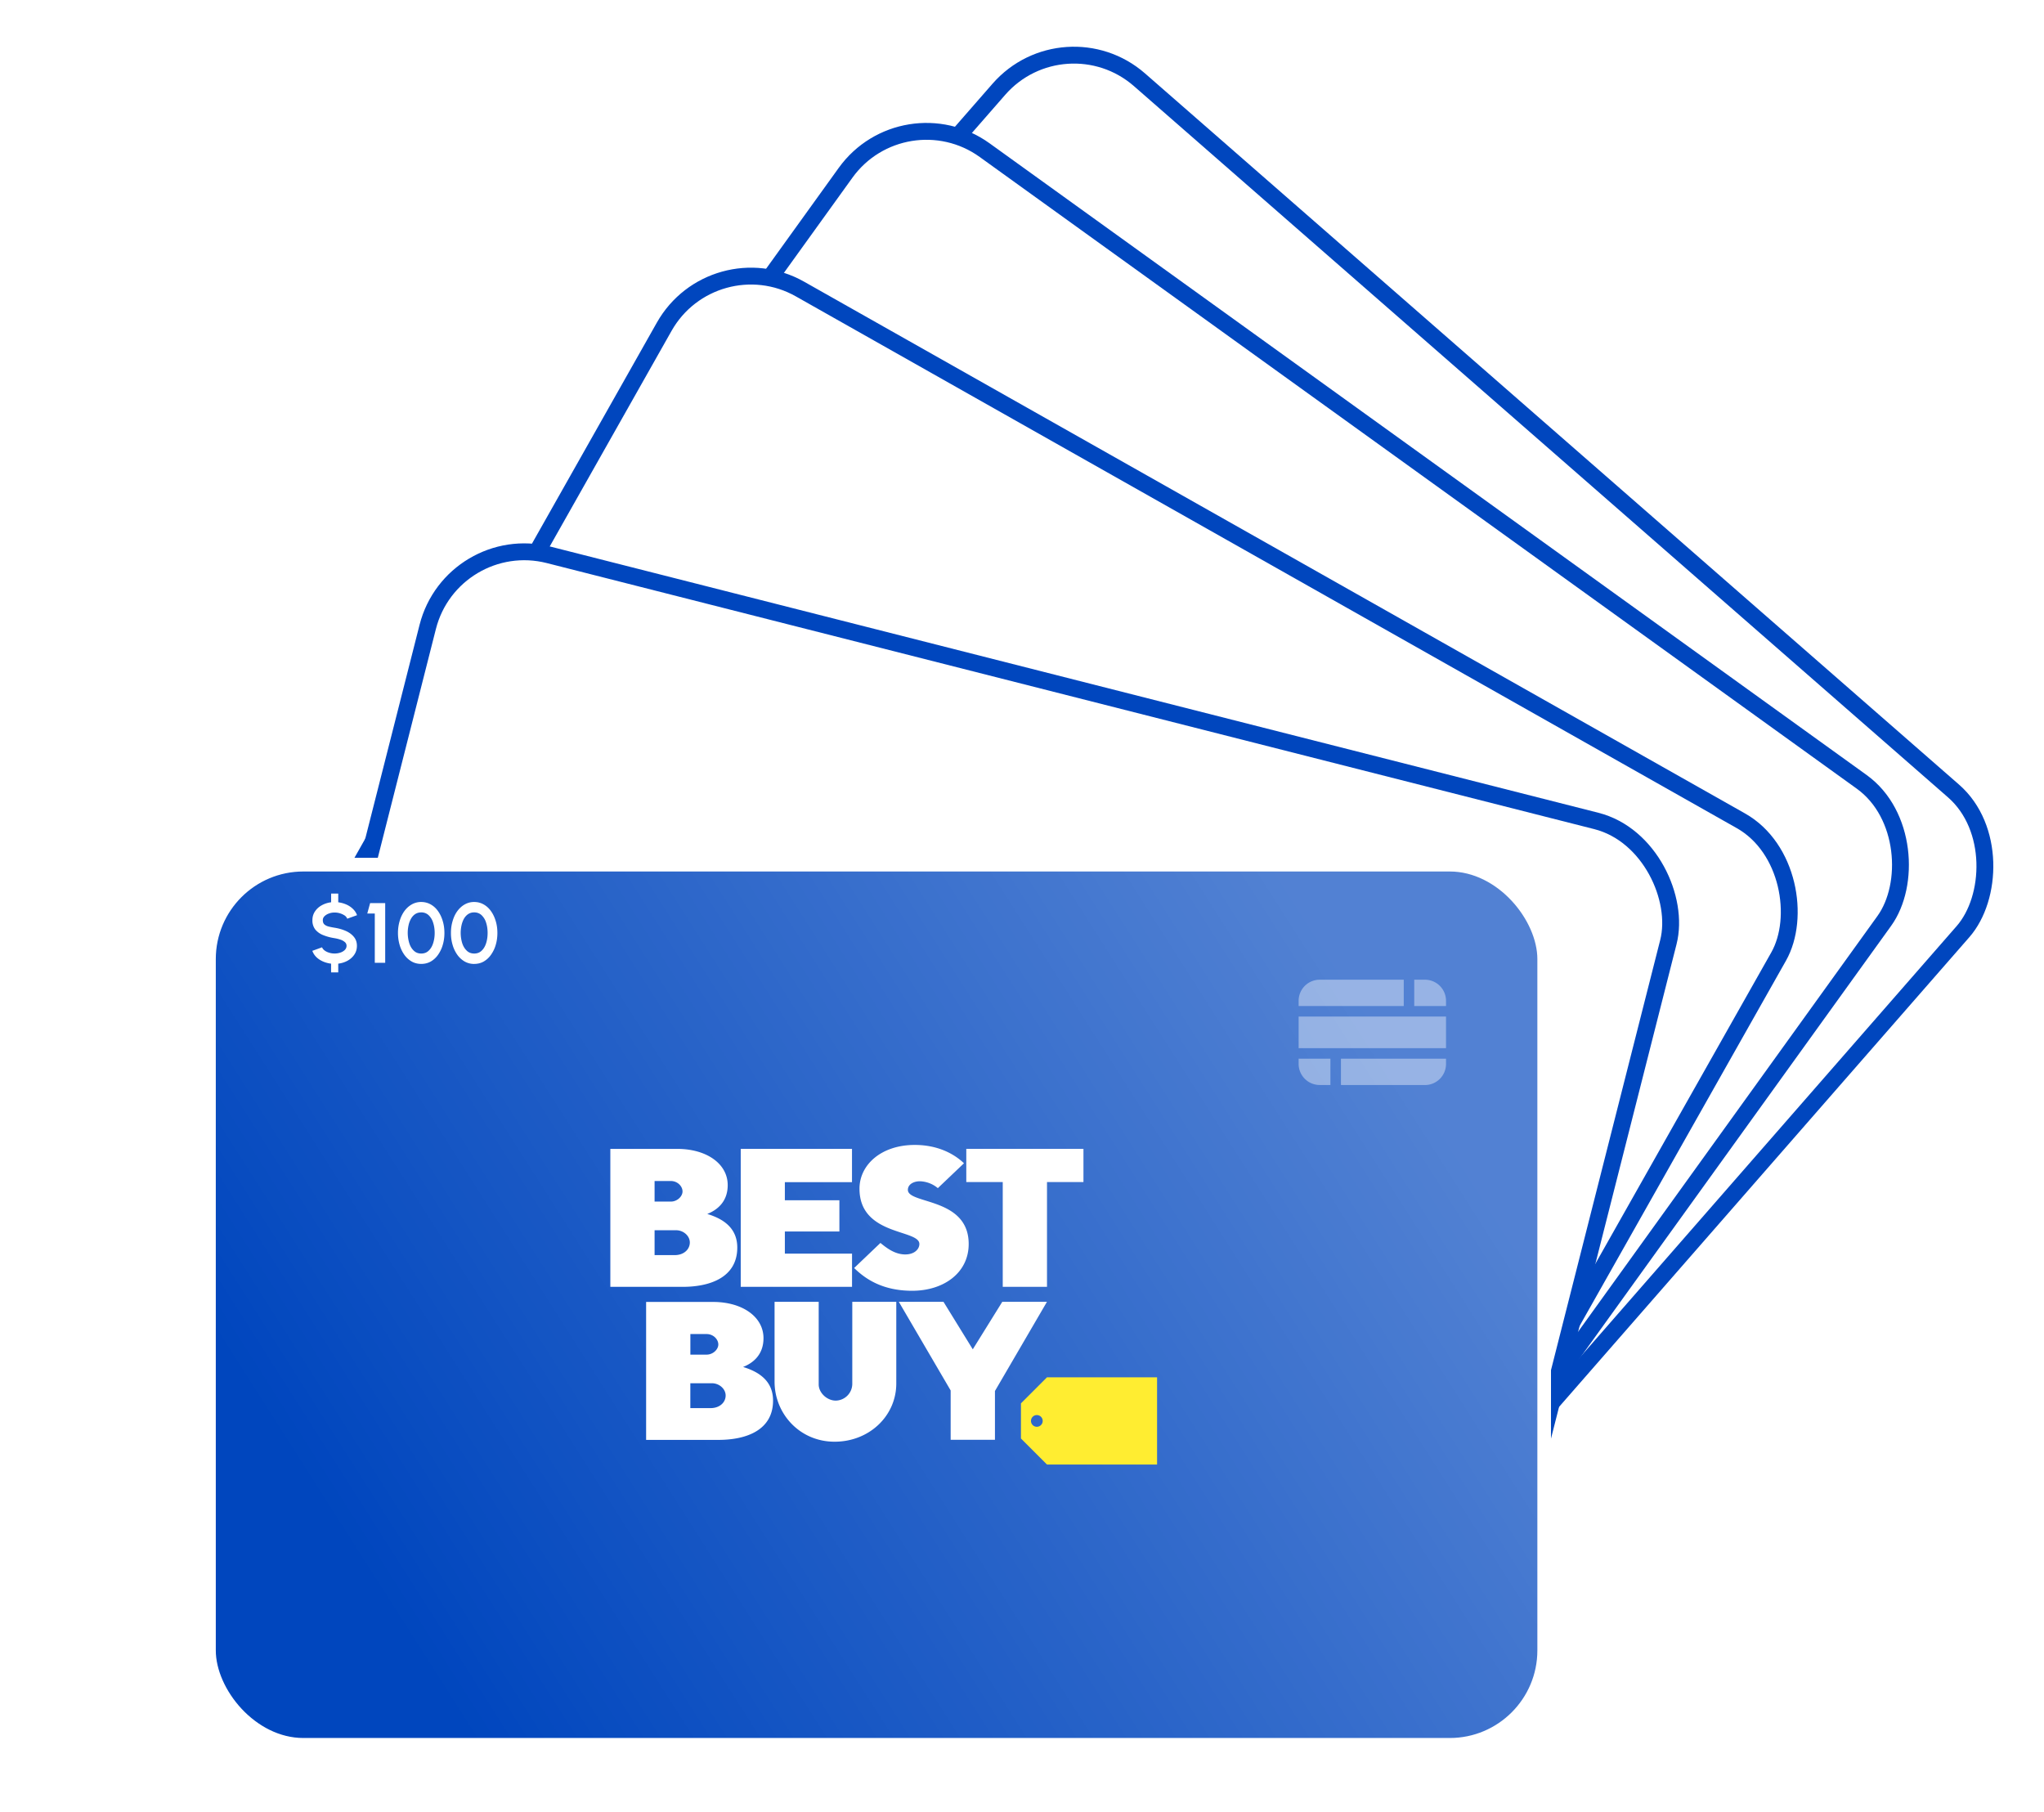
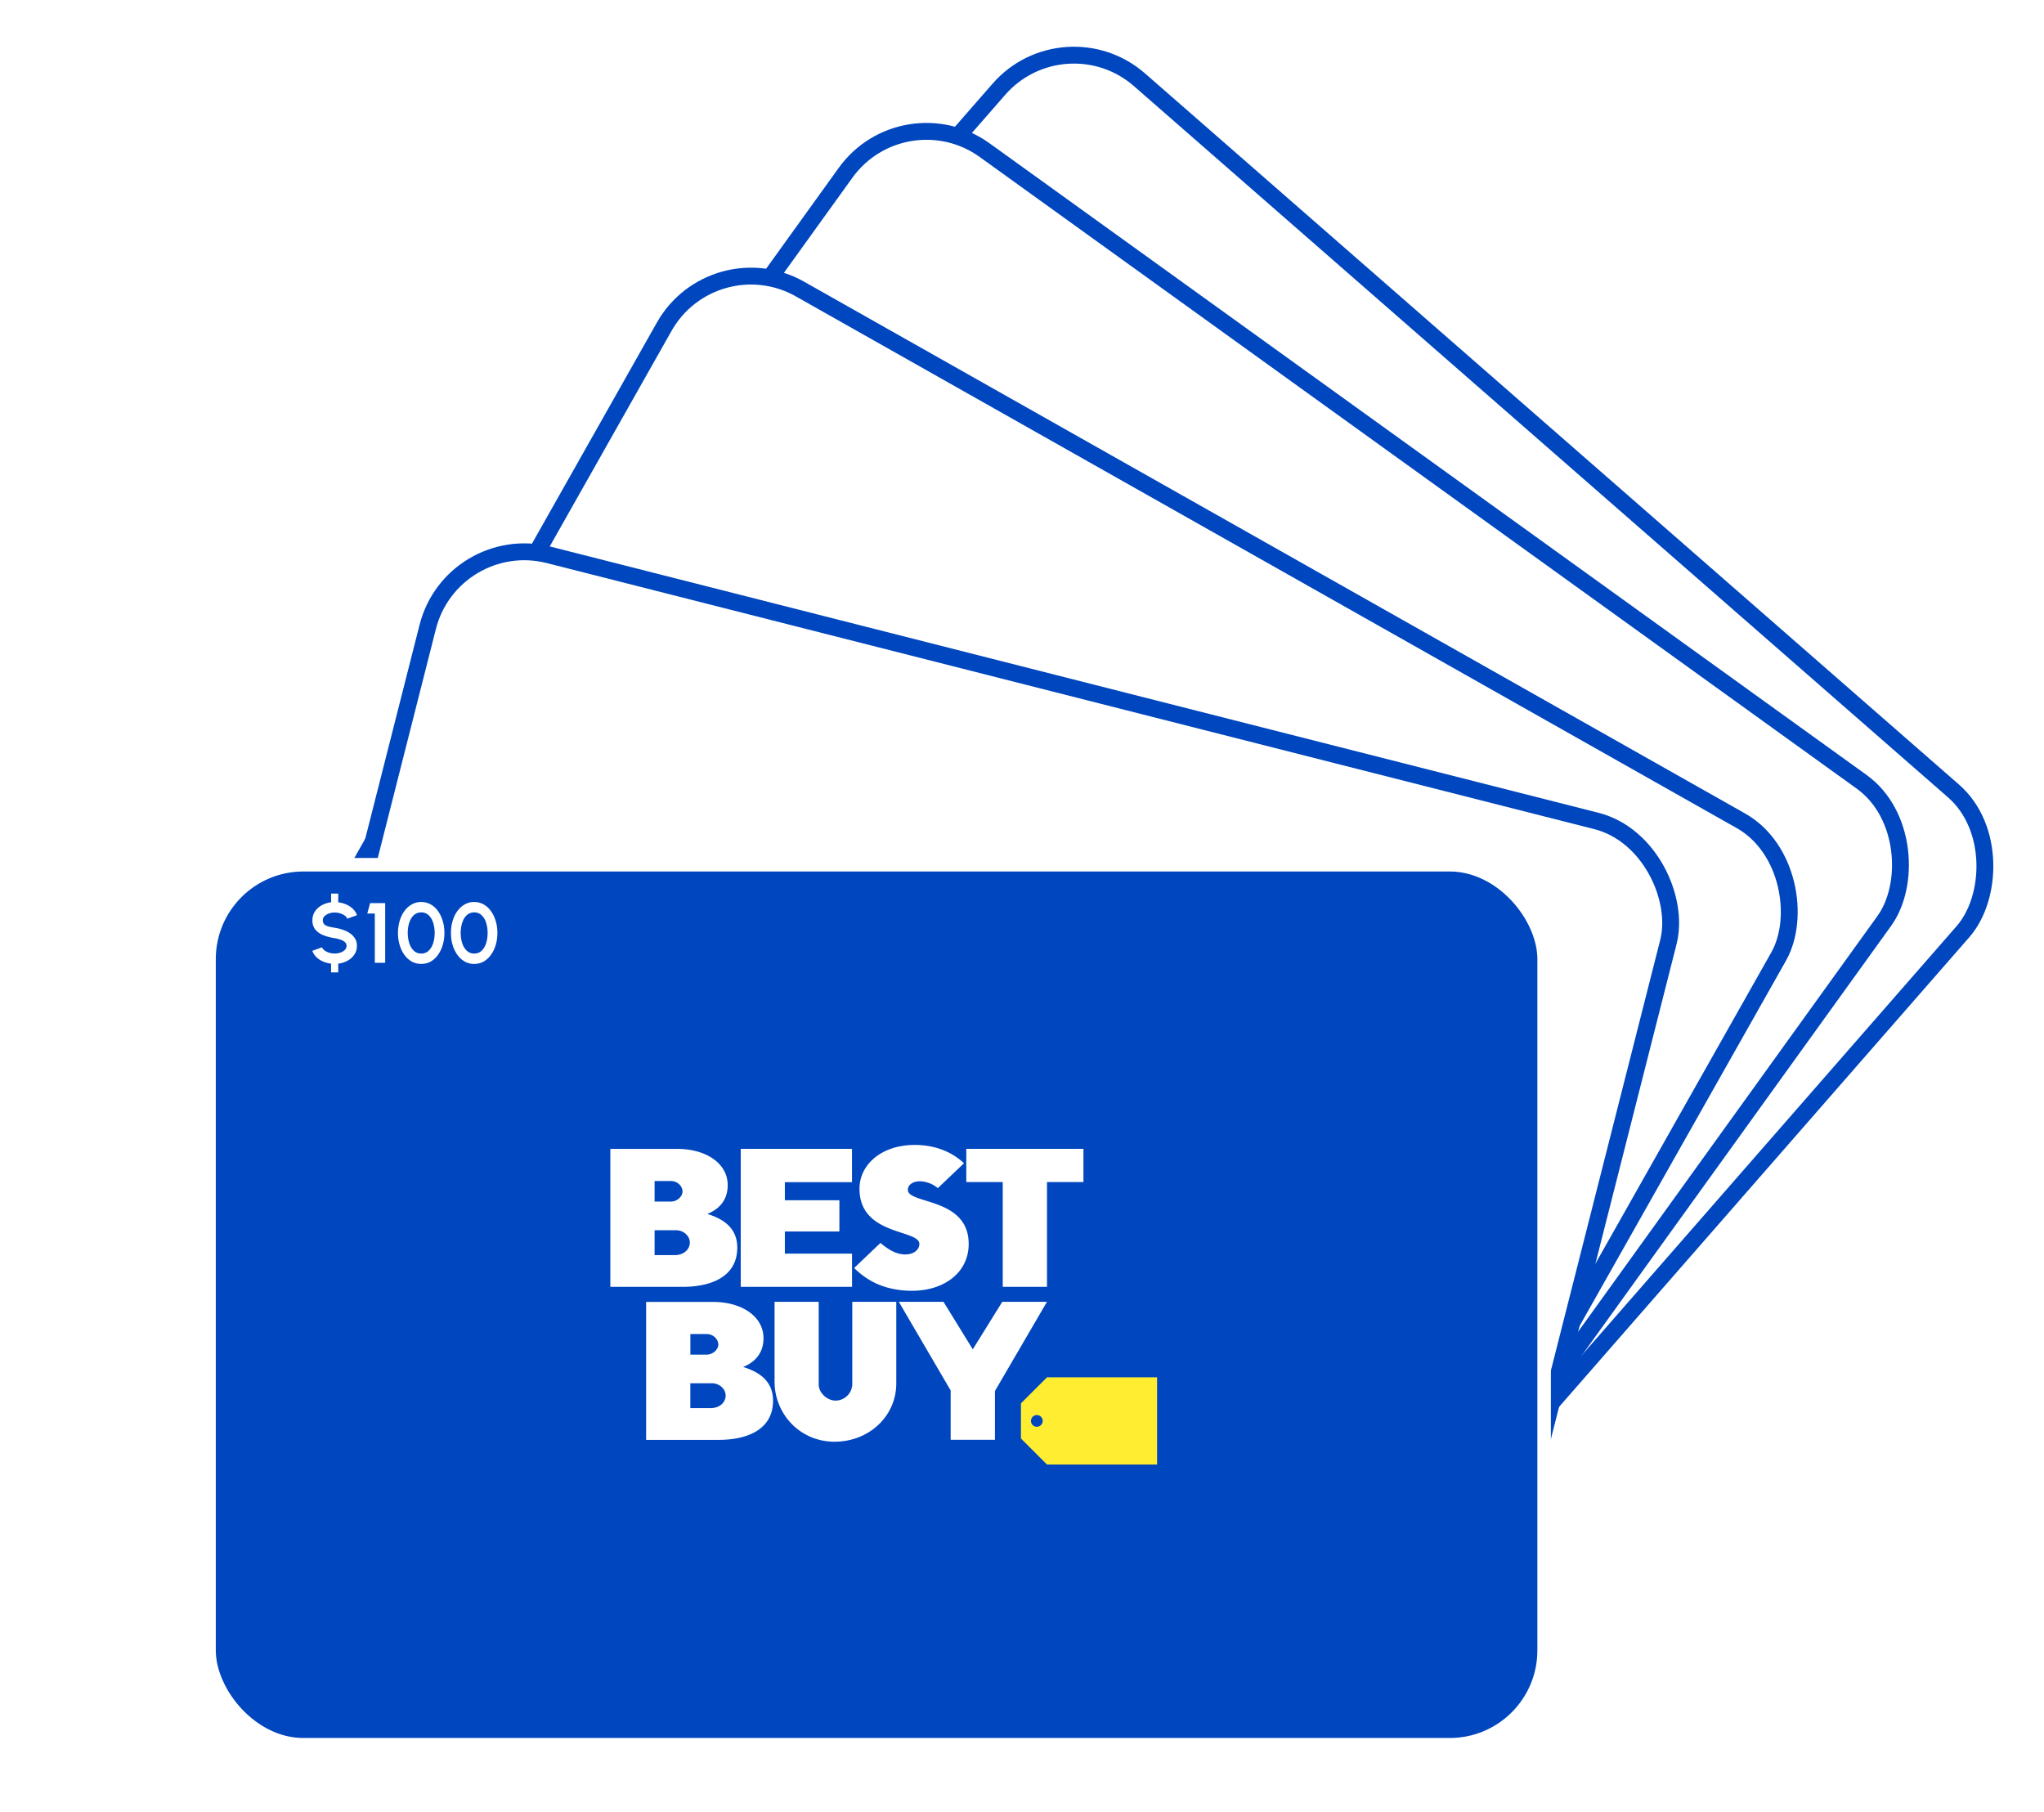
<svg xmlns="http://www.w3.org/2000/svg" width="485" height="430" fill="none">
  <rect x="252.57" y="3.37" width="303.77" height="199.9" rx="23.64" transform="rotate(41.14 252.57 3.37)" fill="#fff" stroke="#0046BE" stroke-width="4" />
  <rect x="214.46" y="21.81" width="303.73" height="199.87" rx="23.64" transform="rotate(35.76 214.46 21.8)" fill="#fff" stroke="#0046BE" stroke-width="4" />
  <rect x="169.23" y="56.94" width="303.73" height="199.87" rx="23.64" transform="rotate(29.47 169.23 56.94)" fill="#fff" stroke="#0046BE" stroke-width="4" />
  <rect x="107.31" y="125.83" width="303.73" height="199.87" rx="23.64" transform="rotate(14.25 107.31 125.83)" fill="#fff" stroke="#0046BE" stroke-width="4" />
  <g filter="url(#a)">
    <g clip-path="url(#b)">
-       <path d="M48 203.55a24 24 0 0 1 24-24h272a24 24 0 0 1 24 24v164a24 24 0 0 1-24 24H72a24 24 0 0 1-24-24v-164Z" fill="#fff" />
      <rect x="49.6" y="181.16" width="316.79" height="208.79" rx="22.39" fill="#0046BE" />
-       <rect x="49.6" y="181.16" width="316.79" height="208.79" rx="22.39" fill="url(#c)" fill-opacity=".4" style="mix-blend-mode:hard-light" />
      <path d="M144.82 248.57v32.74h17.14c6.74 0 12.98-2.37 12.98-9.32 0-4.7-3.4-6.85-7.12-7.97 2.27-.91 4.85-2.83 4.85-6.84 0-5.13-5.1-8.6-11.95-8.6h-15.9Zm10.5 7.63h3.86c1.57 0 2.77 1.23 2.77 2.48 0 1.16-1.25 2.4-2.77 2.4h-3.86v-4.88Zm0 11.68h5.1c1.77 0 3.26 1.35 3.26 2.9 0 1.63-1.4 3-3.58 3h-4.78v-5.9Zm-2.01 17v32.74h17.14c6.75 0 12.98-2.37 12.98-9.32 0-4.7-3.39-6.85-7.11-7.98 2.27-.9 4.84-2.82 4.84-6.83 0-5.13-5.1-8.6-11.95-8.6h-15.9Zm10.5 7.63h3.86c1.57 0 2.77 1.23 2.77 2.48 0 1.16-1.25 2.4-2.77 2.4h-3.86v-4.88Zm0 11.67h5.1c1.77 0 3.27 1.35 3.27 2.9 0 1.64-1.4 3-3.58 3h-4.8v-5.9Zm11.95-22.87v-32.74h26.4v7.9h-15.93v4.3h12.94v7.41h-12.94v5.25h15.94v7.88h-26.4Zm40.7.93c7.44 0 13.39-4.24 13.39-11.1 0-11.1-14.43-9.39-14.43-12.84 0-1.33 1.4-2.04 2.84-2.04a6.95 6.95 0 0 1 4.27 1.63l6.2-5.9c-2.47-2.37-6.4-4.35-11.67-4.35-7.94 0-13.12 4.7-13.12 10.38 0 11.23 14.21 9.6 14.21 13.12 0 1.24-1.19 2.48-3.34 2.48-2.45 0-4.38-1.48-5.9-2.73l-6.24 5.95c2.52 2.45 6.55 5.4 13.8 5.4Zm21.47-.93v-24.86h-8.65v-7.88h27.8v7.88h-8.65v24.86h-10.5Zm-54.14 3.55h10.47v19.6c0 2 1.98 3.84 4.05 3.84a4 4 0 0 0 3.92-3.94v-19.5h10.44v19.37c0 7.69-6.39 13.82-14.64 13.82-8.3 0-14.24-6.67-14.24-14.24v-18.95Zm41.78 32.73v-11.7l-12.3-21.03h10.6l6.95 11.27 7-11.27h10.6l-12.34 21.16v11.57h-10.5Z" fill="#fff" />
      <path fill-rule="evenodd" clip-rule="evenodd" d="m242.25 308.95 6.18-6.18h26.12v20.7h-26.12l-6.18-6.18v-8.34Zm3.77 5.56a1.39 1.39 0 1 0 0-2.78 1.39 1.39 0 0 0 0 2.78Z" fill="#FFED31" />
      <rect x="49.6" y="181.16" width="316.79" height="208.79" rx="22.39" stroke="#fff" stroke-width="3.21" />
-       <path fill-rule="evenodd" clip-rule="evenodd" d="M335.57 214.69h7.54v-1.25a5 5 0 0 0-5-5h-2.54v6.25Zm-2.5-6.25h-19.93a5 5 0 0 0-5 5v1.25h24.94v-6.25Zm-24.93 8.75v7.49h34.97v-7.5h-34.97Zm0 9.99h7.54v6.24h-2.54a5 5 0 0 1-5-5v-1.24Zm10.04 6.24v-6.24h24.93v1.25a5 5 0 0 1-5 5h-19.93Z" fill="#fff" fill-opacity=".4" />
    </g>
  </g>
  <path d="M79.4 216.5c-.47 0-.93.07-1.36.24a2.8 2.8 0 0 0-1.04.63c-.27.27-.4.58-.4.93 0 .45.12.8.37 1.02.26.24.6.4 1.02.51.43.1.9.2 1.42.28.94.15 1.82.4 2.62.75s1.45.82 1.93 1.41c.49.58.73 1.3.73 2.13 0 .77-.2 1.46-.6 2.06-.4.6-.93 1.08-1.6 1.46-.67.37-1.42.61-2.23.71v2.07h-1.7v-2.07a6.75 6.75 0 0 1-1.91-.51c-.6-.27-1.13-.6-1.57-1.03a3.96 3.96 0 0 1-.97-1.5l2.31-.84c.1.27.29.51.58.74.29.22.64.4 1.06.53a4.39 4.39 0 0 0 2.72-.02 2.7 2.7 0 0 0 1.05-.63c.26-.28.4-.6.4-.97s-.15-.67-.42-.9a3.01 3.01 0 0 0-1.07-.58 8.94 8.94 0 0 0-1.33-.33c-1-.15-1.9-.4-2.7-.72a4.61 4.61 0 0 1-1.9-1.34 3.45 3.45 0 0 1-.68-2.23c0-.77.2-1.45.6-2.05.4-.6.93-1.09 1.6-1.46a6.06 6.06 0 0 1 2.24-.72V212h1.69v2.07c.67.09 1.3.26 1.9.52.6.26 1.12.61 1.57 1.04.45.43.78.93.99 1.5l-2.33.84c-.1-.27-.28-.52-.57-.74a4.36 4.36 0 0 0-2.4-.73Zm9.53 11.93v-11.7h-1.78l.67-2.46h3.58v14.16h-2.47Zm11.02.26c-.82 0-1.57-.18-2.25-.56a5.58 5.58 0 0 1-1.75-1.59 7.75 7.75 0 0 1-1.12-2.34c-.26-.89-.4-1.84-.4-2.85s.14-1.96.4-2.84c.26-.9.64-1.68 1.12-2.35.5-.68 1.08-1.2 1.75-1.58a4.45 4.45 0 0 1 2.25-.58c.82 0 1.57.2 2.25.58.67.38 1.25.9 1.73 1.58.48.67.86 1.46 1.12 2.35.27.88.4 1.83.4 2.84 0 1.01-.13 1.96-.4 2.85a7.77 7.77 0 0 1-1.12 2.34 5.38 5.38 0 0 1-1.73 1.59c-.68.38-1.43.56-2.25.56Zm0-2.46c.72 0 1.32-.23 1.79-.7.47-.45.82-1.05 1.05-1.8.23-.73.35-1.53.35-2.38 0-.9-.13-1.71-.37-2.45a4.1 4.1 0 0 0-1.07-1.77 2.47 2.47 0 0 0-1.75-.66c-.55 0-1.02.14-1.43.4-.4.27-.73.63-.99 1.09a5.5 5.5 0 0 0-.59 1.57 8.42 8.42 0 0 0 .16 4.2c.23.75.59 1.35 1.06 1.8.48.47 1.07.7 1.79.7Zm12.57 2.47c-.83 0-1.58-.2-2.25-.57a5.57 5.57 0 0 1-1.75-1.59 7.74 7.74 0 0 1-1.12-2.34c-.27-.89-.4-1.84-.4-2.85s.13-1.96.4-2.84c.26-.9.63-1.68 1.12-2.35.5-.68 1.08-1.2 1.75-1.58a4.45 4.45 0 0 1 2.25-.58c.82 0 1.57.2 2.24.58.68.38 1.25.9 1.73 1.58.49.67.86 1.46 1.13 2.35.27.88.4 1.83.4 2.84 0 1.01-.13 1.96-.4 2.85a7.77 7.77 0 0 1-1.13 2.34 5.38 5.38 0 0 1-1.73 1.59c-.67.38-1.42.56-2.24.56Zm0-2.47c.72 0 1.32-.23 1.79-.7.47-.45.82-1.05 1.05-1.8.23-.73.34-1.53.34-2.38 0-.9-.12-1.71-.36-2.45a4.1 4.1 0 0 0-1.07-1.77 2.48 2.48 0 0 0-1.75-.66 2.5 2.5 0 0 0-1.43.4c-.4.27-.73.63-1 1.09-.25.46-.45.98-.58 1.57a8.43 8.43 0 0 0 .15 4.2c.24.75.6 1.35 1.07 1.8.47.47 1.07.7 1.79.7Z" fill="#fff" />
  <defs>
    <linearGradient id="c" x1="-125.66" y1="502.08" x2="323.54" y2="215.77" gradientUnits="userSpaceOnUse">
      <stop offset=".49" stop-color="#fff" stop-opacity="0" />
      <stop offset="1" stop-color="#fff" stop-opacity=".8" />
    </linearGradient>
    <clipPath id="b">
-       <path d="M48 203.55a24 24 0 0 1 24-24h272a24 24 0 0 1 24 24v164a24 24 0 0 1-24 24H72a24 24 0 0 1-24-24v-164Z" fill="#fff" />
+       <path d="M48 203.55a24 24 0 0 1 24-24h272a24 24 0 0 1 24 24v164a24 24 0 0 1-24 24H72a24 24 0 0 1-24-24v-164" fill="#fff" />
    </clipPath>
    <filter id="a" x="0" y="155.55" width="416" height="308" filterUnits="userSpaceOnUse" color-interpolation-filters="sRGB">
      <feFlood flood-opacity="0" result="BackgroundImageFix" />
      <feColorMatrix in="SourceAlpha" values="0 0 0 0 0 0 0 0 0 0 0 0 0 0 0 0 0 0 127 0" result="hardAlpha" />
      <feMorphology radius="32" in="SourceAlpha" result="effect1_dropShadow_1939:79006" />
      <feOffset dy="24" />
      <feGaussianBlur stdDeviation="40" />
      <feColorMatrix values="0 0 0 0 0.008 0 0 0 0 0.337 0 0 0 0 0.741 0 0 0 0.32 0" />
      <feBlend in2="BackgroundImageFix" result="effect1_dropShadow_1939:79006" />
      <feBlend in="SourceGraphic" in2="effect1_dropShadow_1939:79006" result="shape" />
    </filter>
  </defs>
</svg>